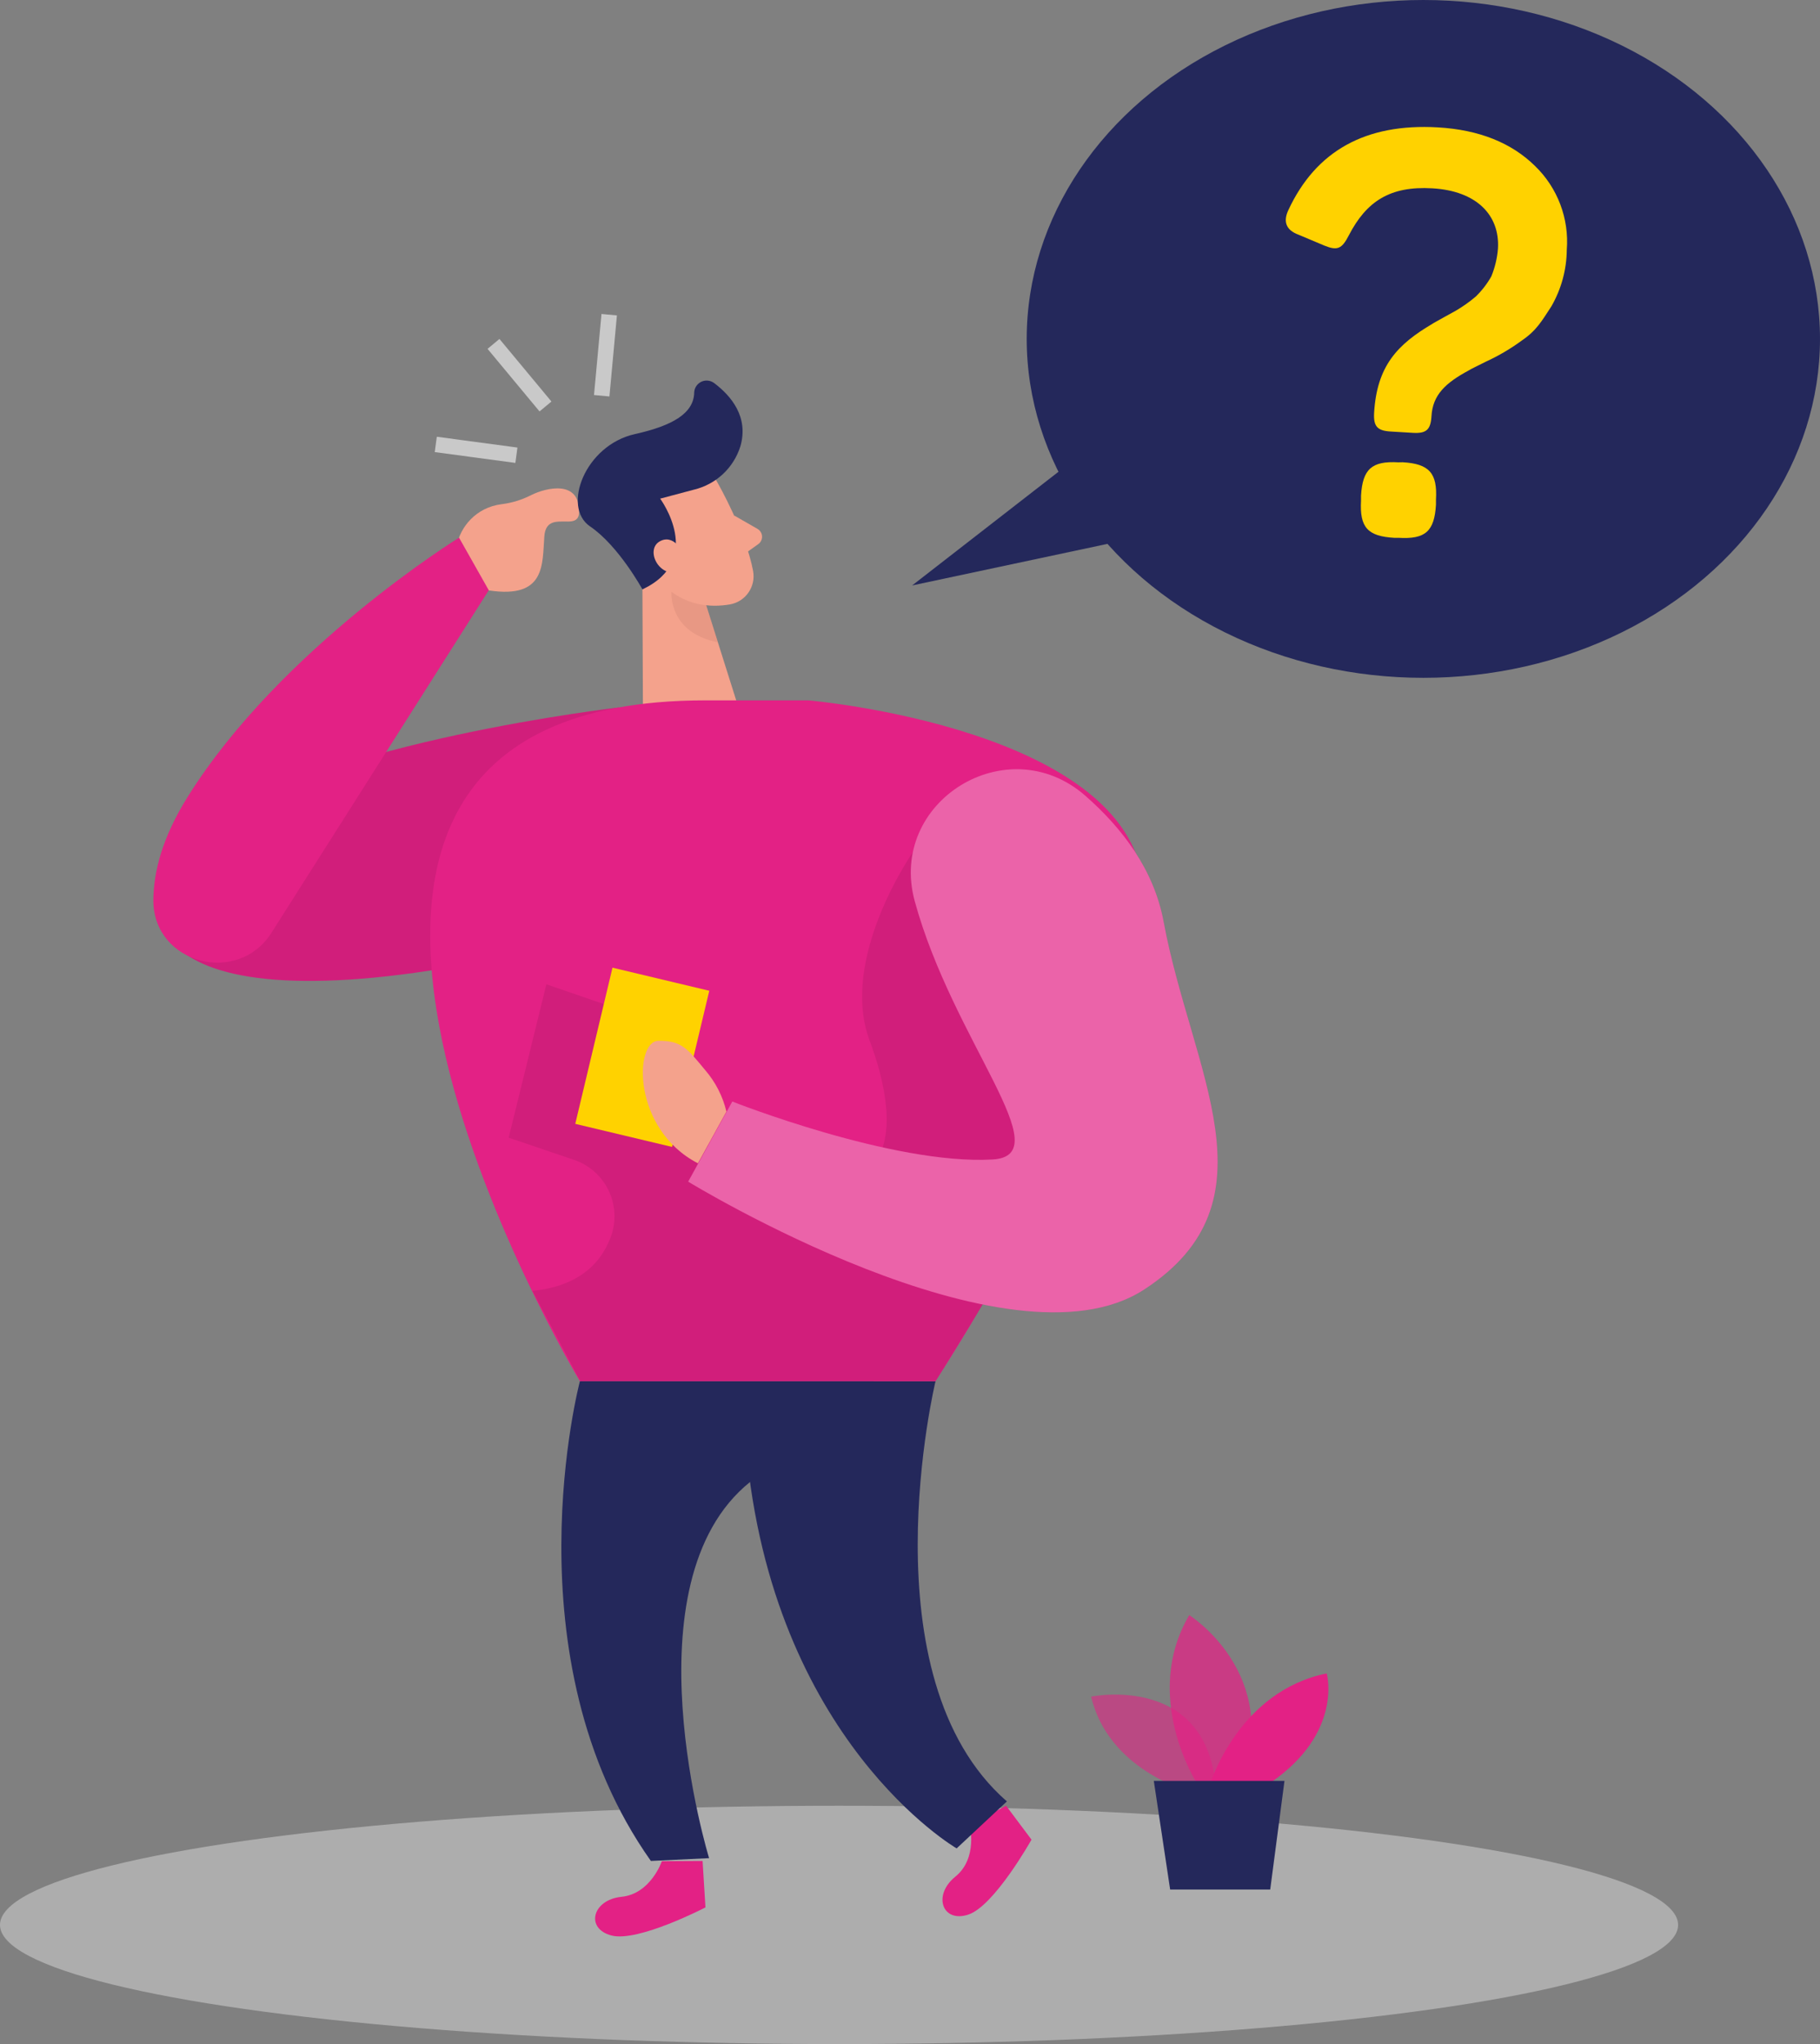
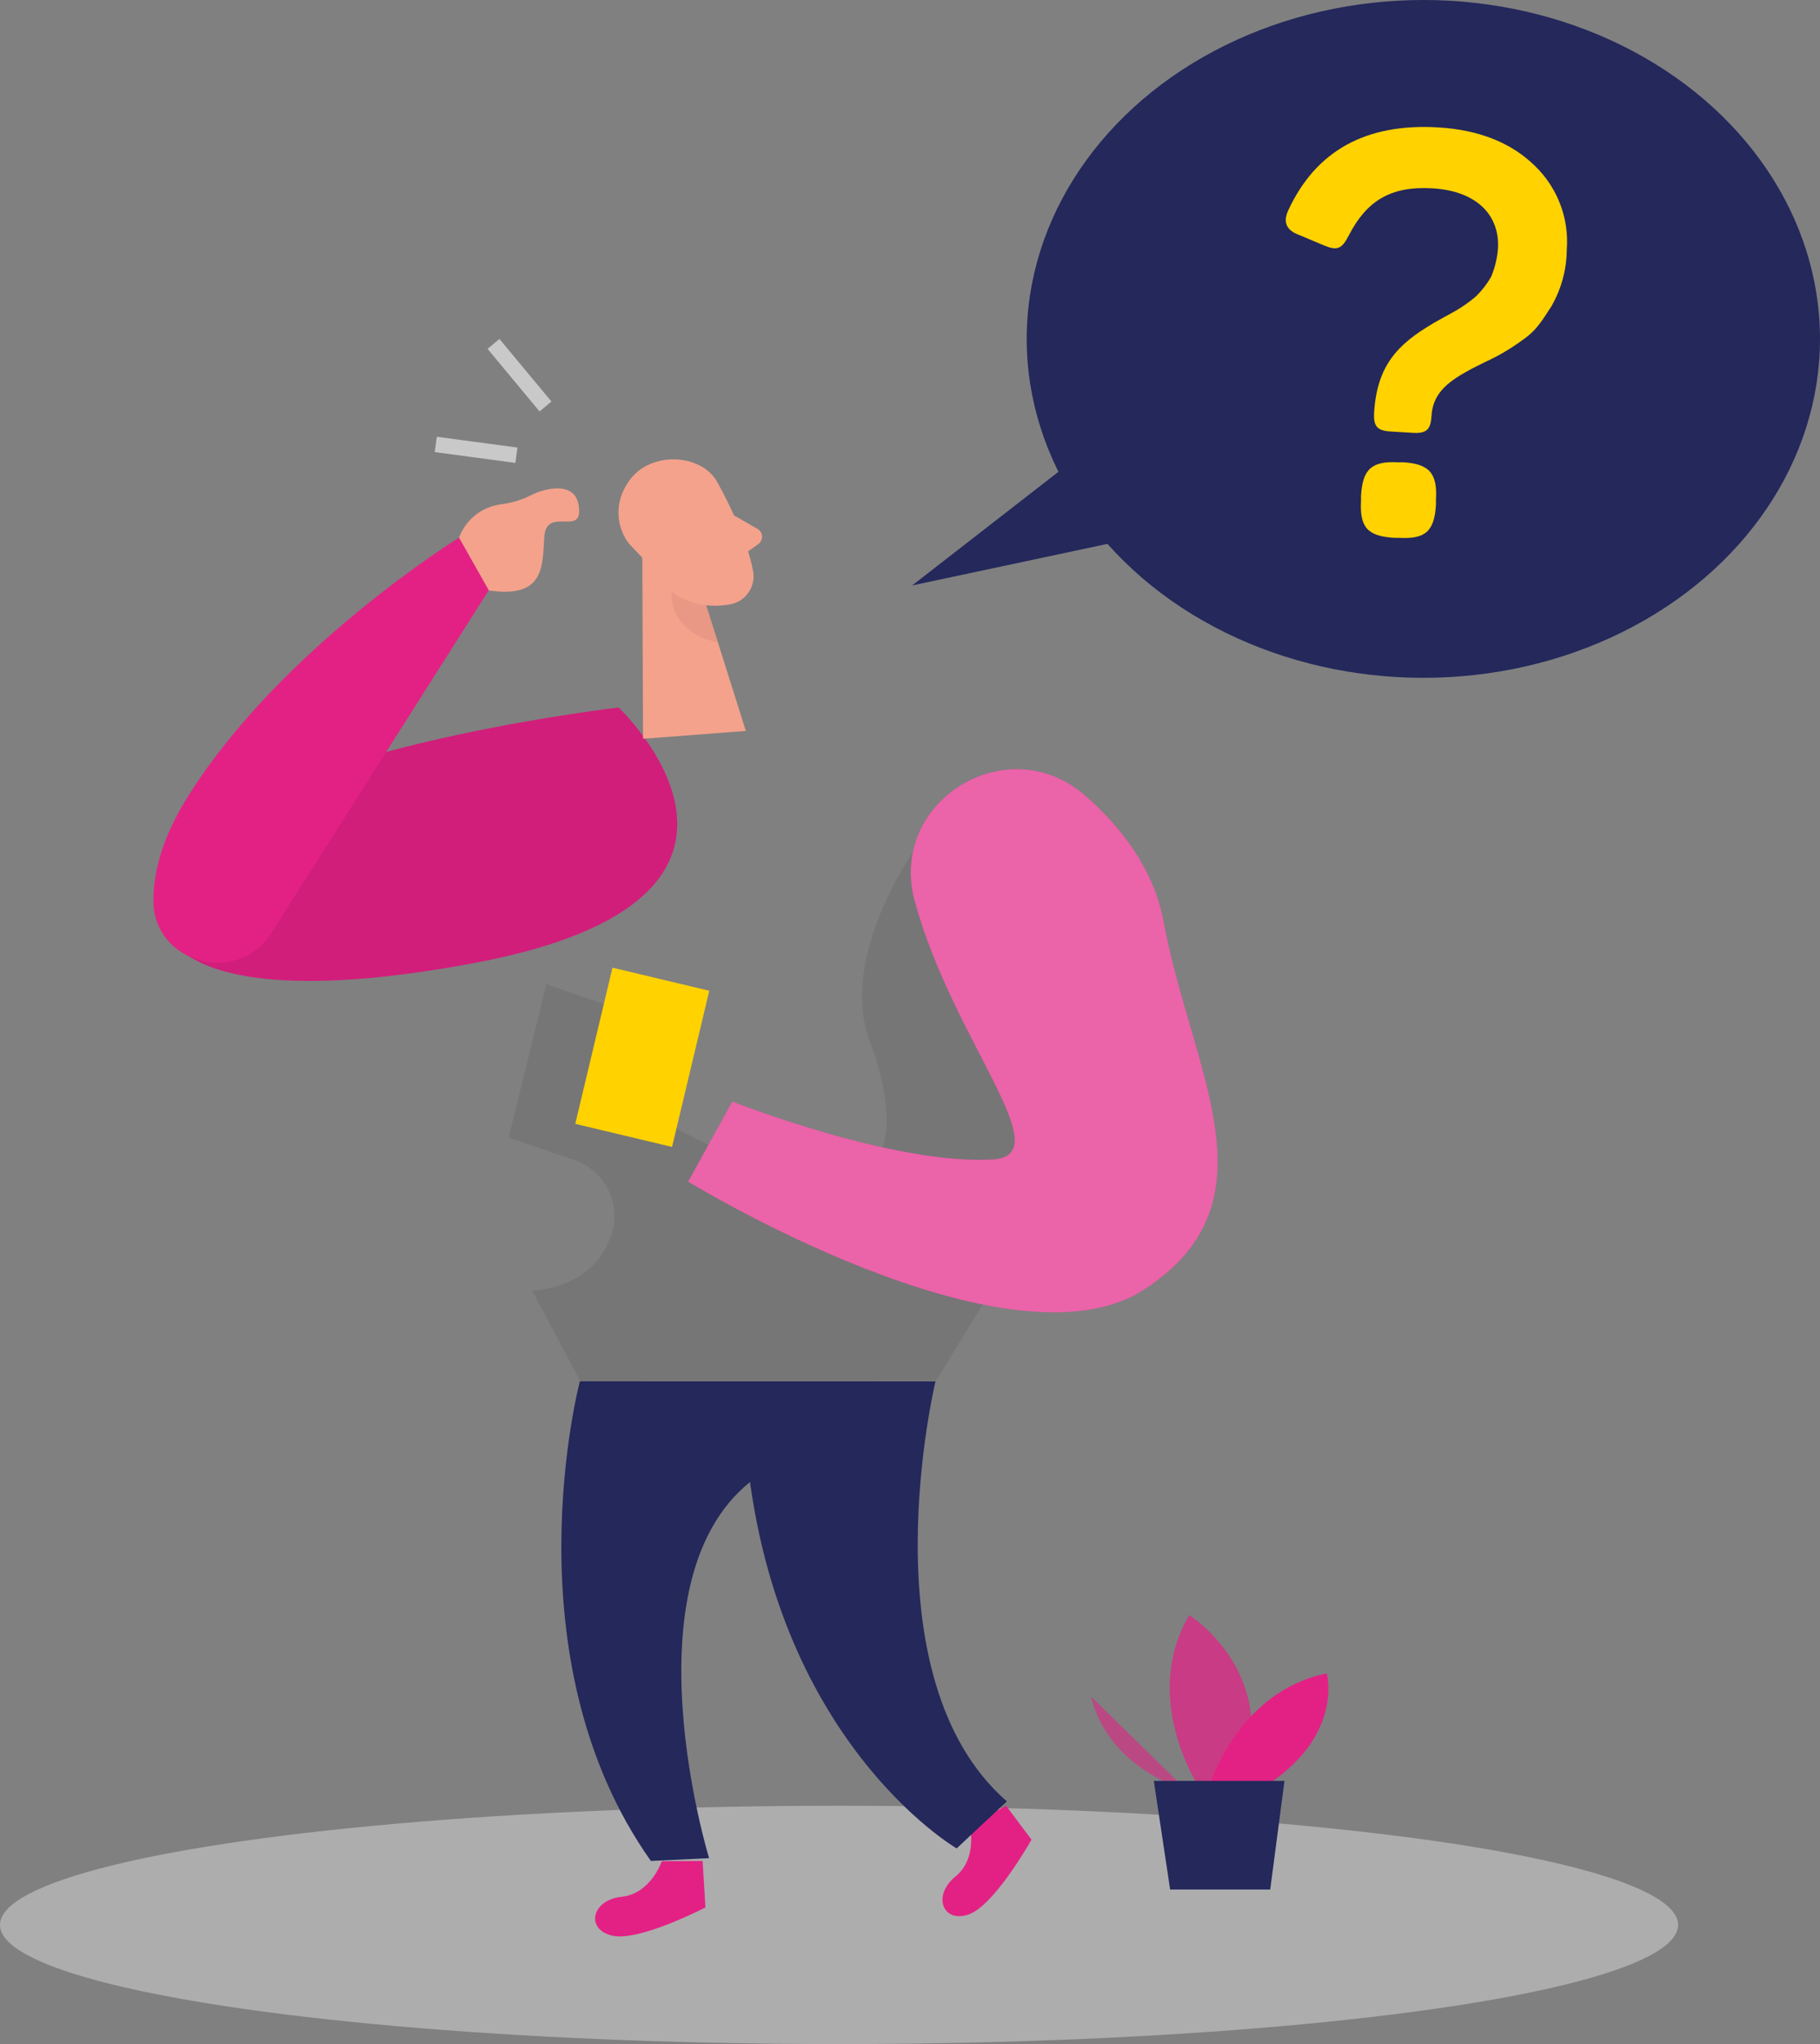
<svg xmlns="http://www.w3.org/2000/svg" version="1.1" id="Layer_1" x="0px" y="0px" width="390px" height="437.908px" viewBox="12.562 -69.126 390 437.908" enable-background="new 12.562 -69.126 390 437.908" xml:space="preserve">
  <rect x="12.562" y="-69.126" width="390" height="437.908" fill="#808080" stroke="none" />
  <title>#24 questions</title>
  <path fill="#E32185" d="M145.116,82.44c0,0-63.449,7.398-86.091,24.733c-22.644,17.334-18.247,43.892,55.52,29.941  C188.312,123.163,145.116,82.44,145.116,82.44z" />
  <path opacity="0.08" enable-background="new    " d="M145.116,82.44c0,0-63.449,7.398-86.091,24.733  c-22.644,17.334-18.247,43.892,55.52,29.941C188.312,123.163,145.116,82.44,145.116,82.44z" />
  <path fill="#F4A28C" d="M120.003,38.896c2.213-0.271,4.364-0.927,6.352-1.941c3.319-1.659,10.45-3.316,10.301,3.649  c-0.1,4.429-6.982-0.812-7.448,5.143c-0.465,5.954,0.382,13.486-11.911,11.612C106.085,55.567,109.204,40.272,120.003,38.896z" />
  <ellipse fill="#24285B" cx="317.566" cy="3.48" rx="84.995" ry="72.606" />
  <ellipse opacity="0.45" fill="#E6E6E6" enable-background="new    " cx="192.359" cy="343.254" rx="179.796" ry="25.528" />
-   <path opacity="0.58" fill="#E32185" enable-background="new    " d="M266.906,314.455c0,0-16.819-4.511-20.535-20.104  c0,0,26.009-5.375,26.855,21.565L266.906,314.455z" />
+   <path opacity="0.58" fill="#E32185" enable-background="new    " d="M266.906,314.455c0,0-16.819-4.511-20.535-20.104  L266.906,314.455z" />
  <path opacity="0.73" fill="#E32185" enable-background="new    " d="M268.964,312.78c0,0-11.811-18.496-1.561-35.895  c0,0,19.906,12.49,11.148,35.895H268.964z" />
  <path fill="#E32185" d="M271.982,312.78c0,0,6.119-19.622,24.881-23.404c0,0,3.566,12.705-12.043,23.404H271.982z" />
  <polygon fill="#24285B" points="259.805,312.398 263.307,335.671 284.753,335.671 287.807,312.398 " />
  <path fill="#E32185" d="M154.389,329.6c0,0-2.371,7-8.641,7.631c-6.271,0.63-7.83,6.817-2.14,8.295  c5.69,1.477,20.122-6.022,20.122-6.022l-0.614-9.953L154.389,329.6z" />
  <path fill="#E32185" d="M220.344,321.788c0,0,1.841,7.165-3.068,11.131c-4.911,3.963-2.804,9.952,2.77,8.127  c5.573-1.822,13.552-16.058,13.552-16.058l-5.439-7.263L220.344,321.788z" />
  <path fill="#F4A28C" d="M166.399,34.417c0,0,6.038,10.6,7.548,18.812c0.601,3.335-1.617,6.527-4.952,7.127  c-0.008,0.002-0.016,0.004-0.025,0.005c-4.13,0.696-9.952,0.447-13.867-4.844l-7.746-8.162c-2.828-3.688-3.026-8.757-0.498-12.656  C151.055,27.284,163.048,27.765,166.399,34.417z" />
  <polygon fill="#F4A28C" points="150.192,49.148 150.358,89.141 172.388,87.466 163.646,59.764 " />
  <path fill="#F4A28C" d="M169.867,41.302l4.976,2.852c0.943,0.509,1.298,1.686,0.789,2.629c-0.149,0.278-0.363,0.514-0.624,0.689  l-3.865,2.754L169.867,41.302z" />
  <path opacity="0.31" fill="#CE8172" enable-background="new    " d="M163.895,60.543c-2.699-0.269-5.274-1.265-7.449-2.886  c0,0-0.762,8.726,9.953,10.815L163.895,60.543z" />
  <path fill="#FFD200" d="M320.667-41.838c8.858,0.514,15.81,3.318,20.853,8.294c4.817,4.67,7.304,11.242,6.782,17.931  c-0.038,4.266-1.183,8.449-3.316,12.142c-2.09,3.186-3.151,5.142-6.371,7.333c-2.415,1.769-5.004,3.286-7.728,4.529  c-1.824,0.945-3.054,1.477-3.533,1.808c-4.977,2.67-7.782,5.226-8.047,9.836c-0.166,2.953-1.16,3.734-3.996,3.567l-4.728-0.282  c-2.837-0.166-3.732-1.046-3.568-3.999c0.599-10.051,4.978-14.646,12.492-19.076c-0.116,0,4.794-2.67,4.976-2.787  c1.532-0.89,2.982-1.918,4.331-3.067c1.303-1.269,2.418-2.715,3.314-4.296c0.783-1.906,1.266-3.92,1.427-5.973  c0.416-7.2-4.627-12.357-14.065-12.905c-9.107-0.531-14.149,2.835-17.897,10.085c-1.478,2.885-2.439,3.318-5.226,2.19l-5.558-2.341  c-2.67-0.978-3.315-2.802-2.189-5.225C294.523-36.812,305.208-42.733,320.667-41.838z M313.152,29.905  c5.675,0.332,7.449,2.339,7.116,7.996v1.079c-0.33,5.771-2.321,7.447-7.994,7.114h-0.946c-5.673-0.332-7.447-2.205-7.116-7.994  v-1.063c0.333-5.672,2.324-7.446,7.996-7.115L313.152,29.905z" />
-   <path fill="#E32185" d="M163.712,80.914h22.079c0,0,70.715,6.087,71.841,41.055c1.129,34.966-44.604,104.819-44.604,104.819h-76.205  C136.823,226.788,49.155,80.914,163.712,80.914z" />
  <path opacity="0.08" enable-background="new    " d="M208.216,113.376c0,0-15.956,22.759-9.288,40.475  c6.669,17.716,9.639,46.099-41.751,18.612l-7.465-23.82l-20.07-6.901l-8.079,32.861l13.834,4.694  c6.617,2.142,10.303,9.183,8.294,15.841c-1.842,5.641-6.387,11.214-17.037,12.293l10.236,19.29h76.204l10.103-16.438l27.769-60.994  L208.216,113.376z" />
-   <path fill="#24285B" d="M150.226,57.142c0,0-5.109-9.355-11.213-13.487c-6.104-4.13-1.112-17.417,9.62-19.789  c8.028-1.792,12.624-4.428,12.69-8.958c0.092-1.472,1.359-2.591,2.832-2.5c0.518,0.034,1.016,0.215,1.432,0.526  c3.683,2.77,7.448,7.299,5.624,13.57c-1.456,4.625-5.234,8.147-9.953,9.273l-7.232,1.923  C154.024,37.701,163.712,50.756,150.226,57.142z" />
  <path fill="#F4A28C" d="M158.968,49.314c0,0-2.041-4.231-5.093-2.423c-3.052,1.808-0.149,7.929,4.479,6.503L158.968,49.314z" />
  <polygon fill="#24285B" points="249.969,23.718 208.02,56.296 260.951,45.033 " />
  <path fill="#E32185" d="M208.581,123.944c-5.838-21.334,19.758-37.208,36.494-22.644c7.98,6.968,14.78,15.925,16.836,27.055  c5.924,31.982,24.885,59.818-4.146,78.76c-29.027,18.944-97.735-23.091-97.735-23.091l9.455-17.167c0,0,34.388,13.617,55.719,12.424  C239.916,178.467,216.826,154.066,208.581,123.944z" />
  <rect x="139.627" y="140.207" transform="matrix(-0.973 -0.232 0.232 -0.973 259.902 345.4)" fill="#FFD200" width="21.316" height="34.386" />
  <path opacity="0.3" fill="#FFFFFF" enable-background="new    " d="M208.581,123.944c-5.838-21.334,19.758-37.208,36.494-22.644  c7.98,6.968,14.78,15.925,16.836,27.055c5.924,31.982,24.885,59.818-4.146,78.76c-29.027,18.944-97.735-23.091-97.735-23.091  l9.455-17.167c0,0,34.388,13.617,55.719,12.424C239.916,178.467,216.826,154.066,208.581,123.944z" />
-   <path fill="#F4A28C" d="M168.224,169.013c-0.778-3.265-2.326-6.296-4.512-8.843c-3.715-4.445-4.976-6.419-10.102-6.319  c-5.125,0.101-5.64,18.926,8.509,26.242L168.224,169.013z" />
  <path fill="#24285B" d="M213.027,226.788c0,0-15.26,63.366,15.297,90.007l-10.768,10.067c0,0-39.613-22.99-45.136-86.158  L213.027,226.788z" />
  <path fill="#E32185" d="M110.929,46.063l6.369,11.263l-46.579,73.4c-7.199,11.33-25.131,6.637-25.297-6.782  c0-6.188,1.875-13.636,7.398-22.429C72.826,69.567,110.929,46.063,110.929,46.063z" />
  <rect x="112.945" y="18.549" transform="matrix(-0.133 0.991 -0.991 -0.133 156.844 -82.703)" fill="#C9C9C9" width="3.317" height="17.434" />
  <rect x="122.205" y="2.546" transform="matrix(-0.769 0.639 -0.639 -0.769 226.331 -59.236)" fill="#C9C9C9" width="3.319" height="17.433" />
-   <rect x="133.535" y="5.274" transform="matrix(-0.092 0.996 -0.996 -0.092 162.295 -134.071)" fill="#C9C9C9" width="17.434" height="3.317" />
  <path fill="#24285B" d="M136.823,226.788c0,0-15.659,59.152,15.211,102.762l12.475-0.597c0,0-18.082-59.004,8.774-80.583  l39.811-21.566L136.823,226.788z" />
</svg>